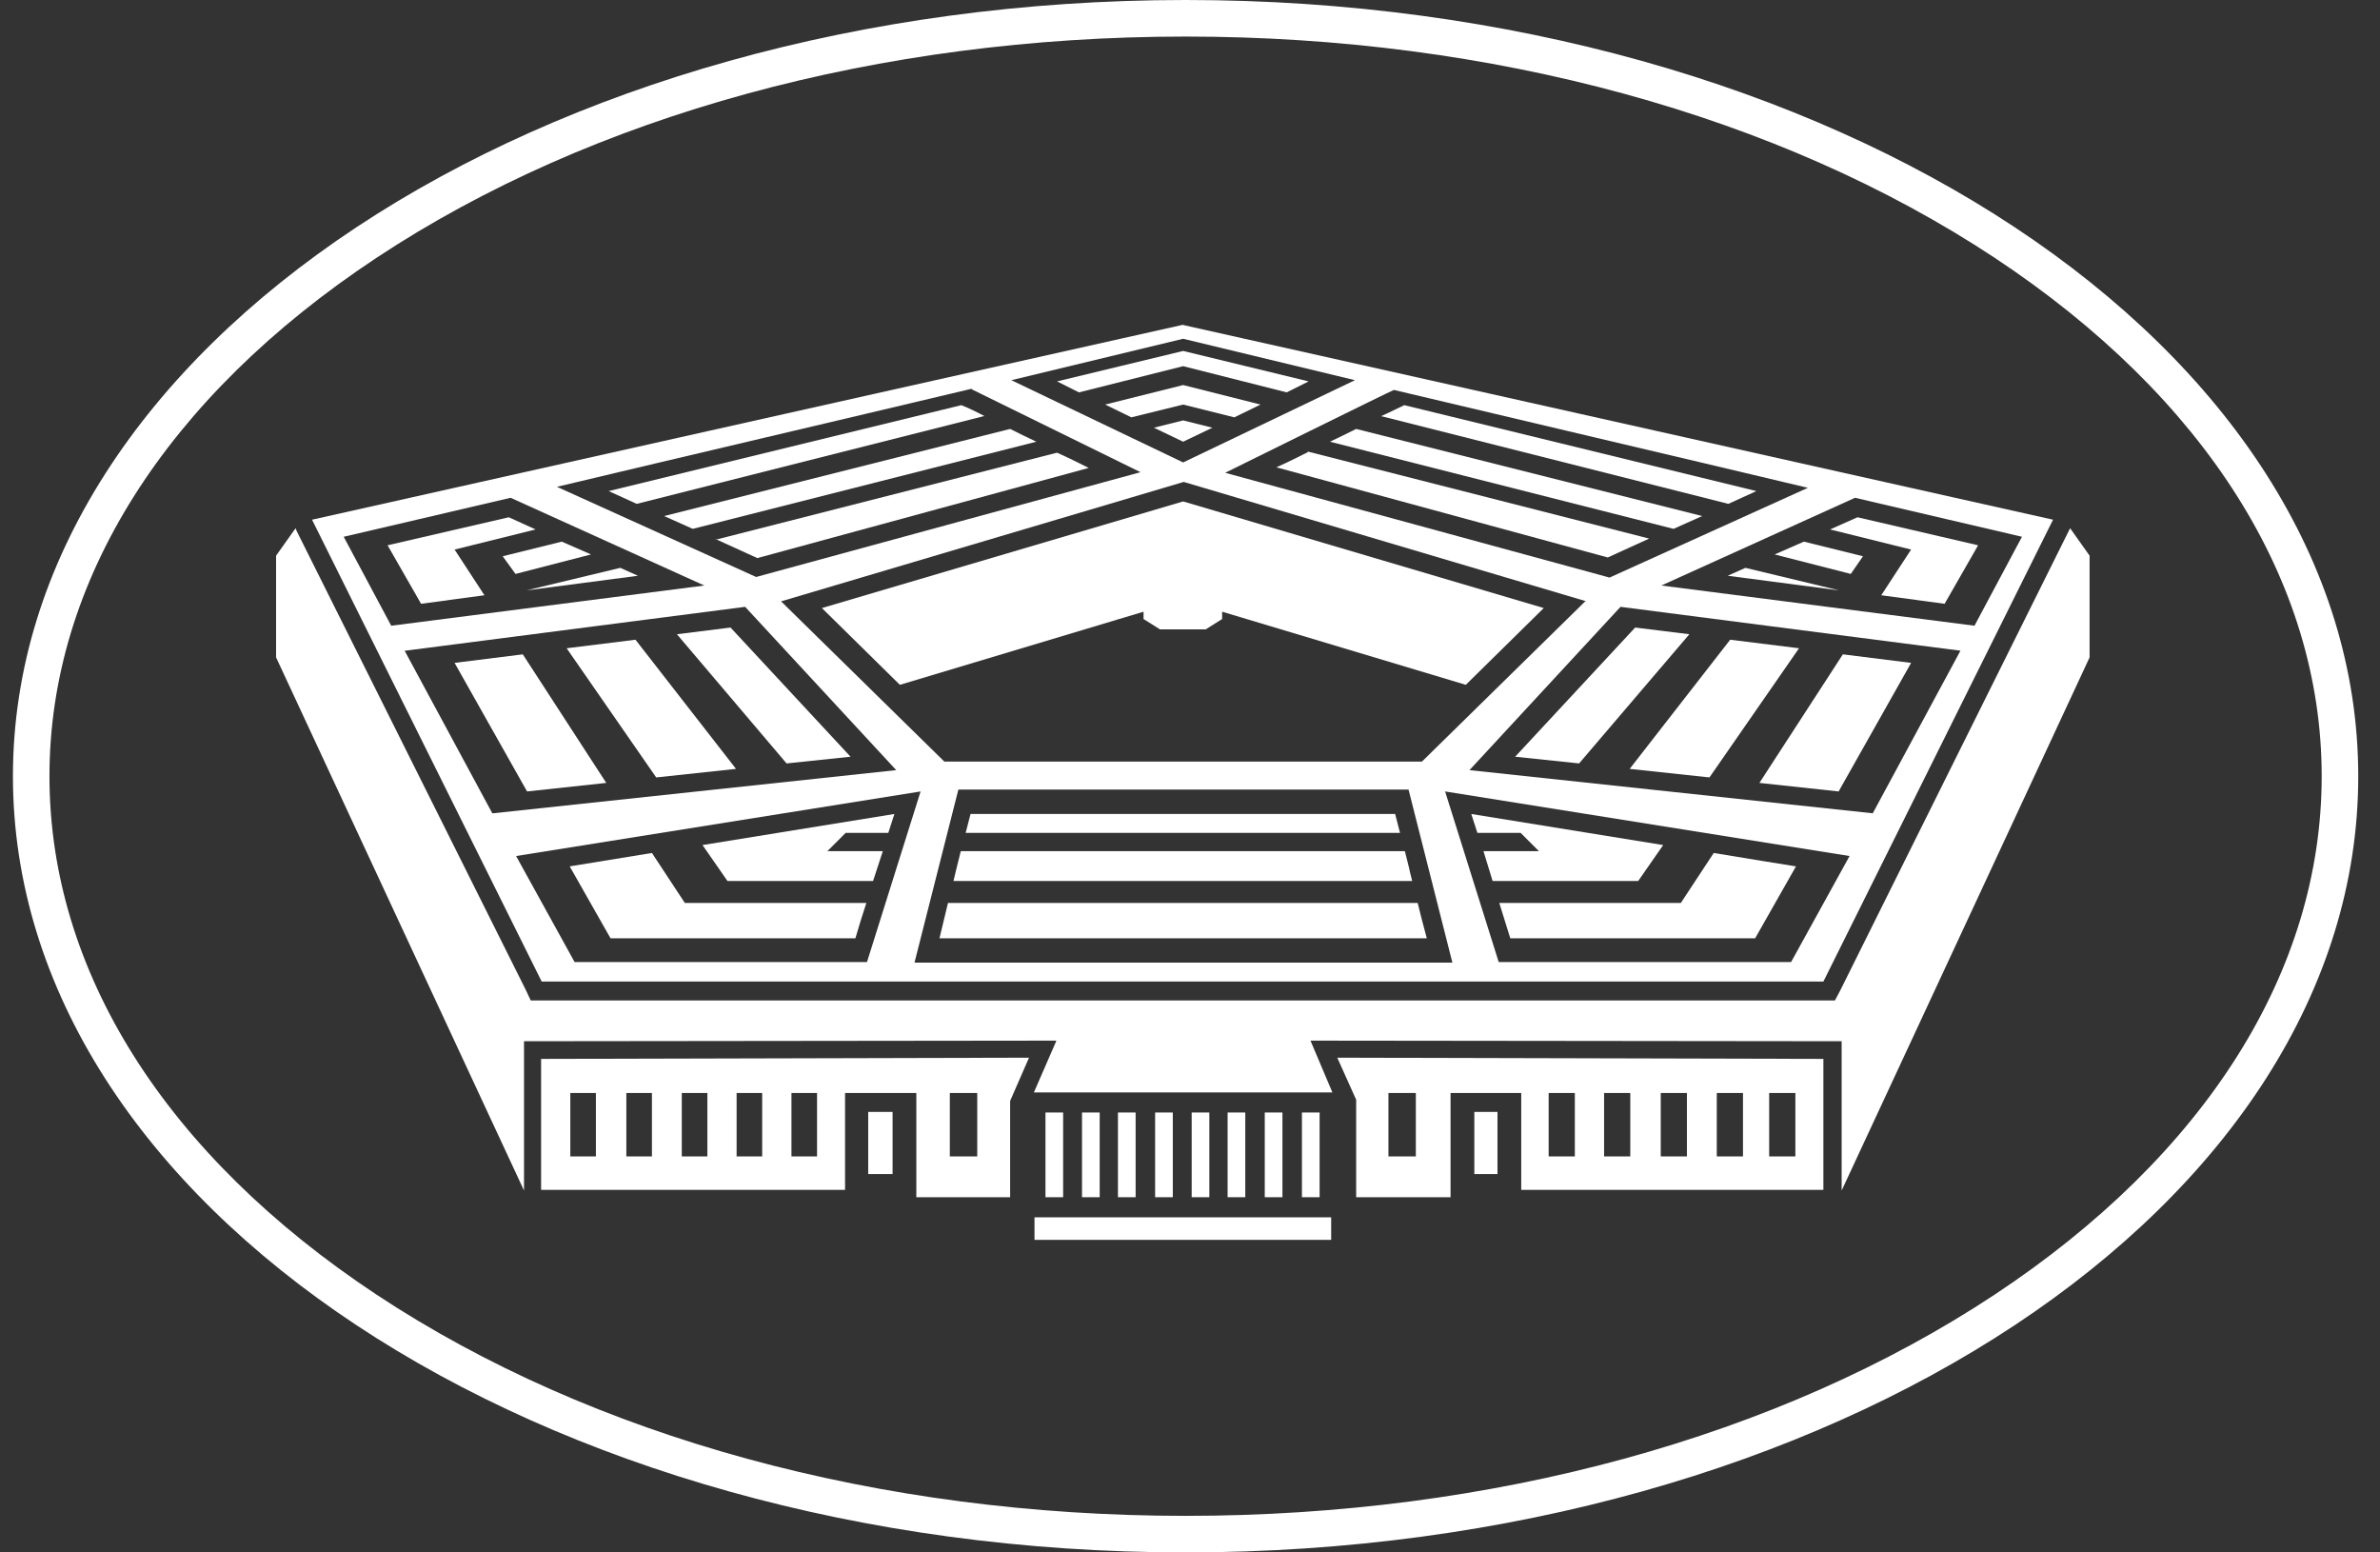
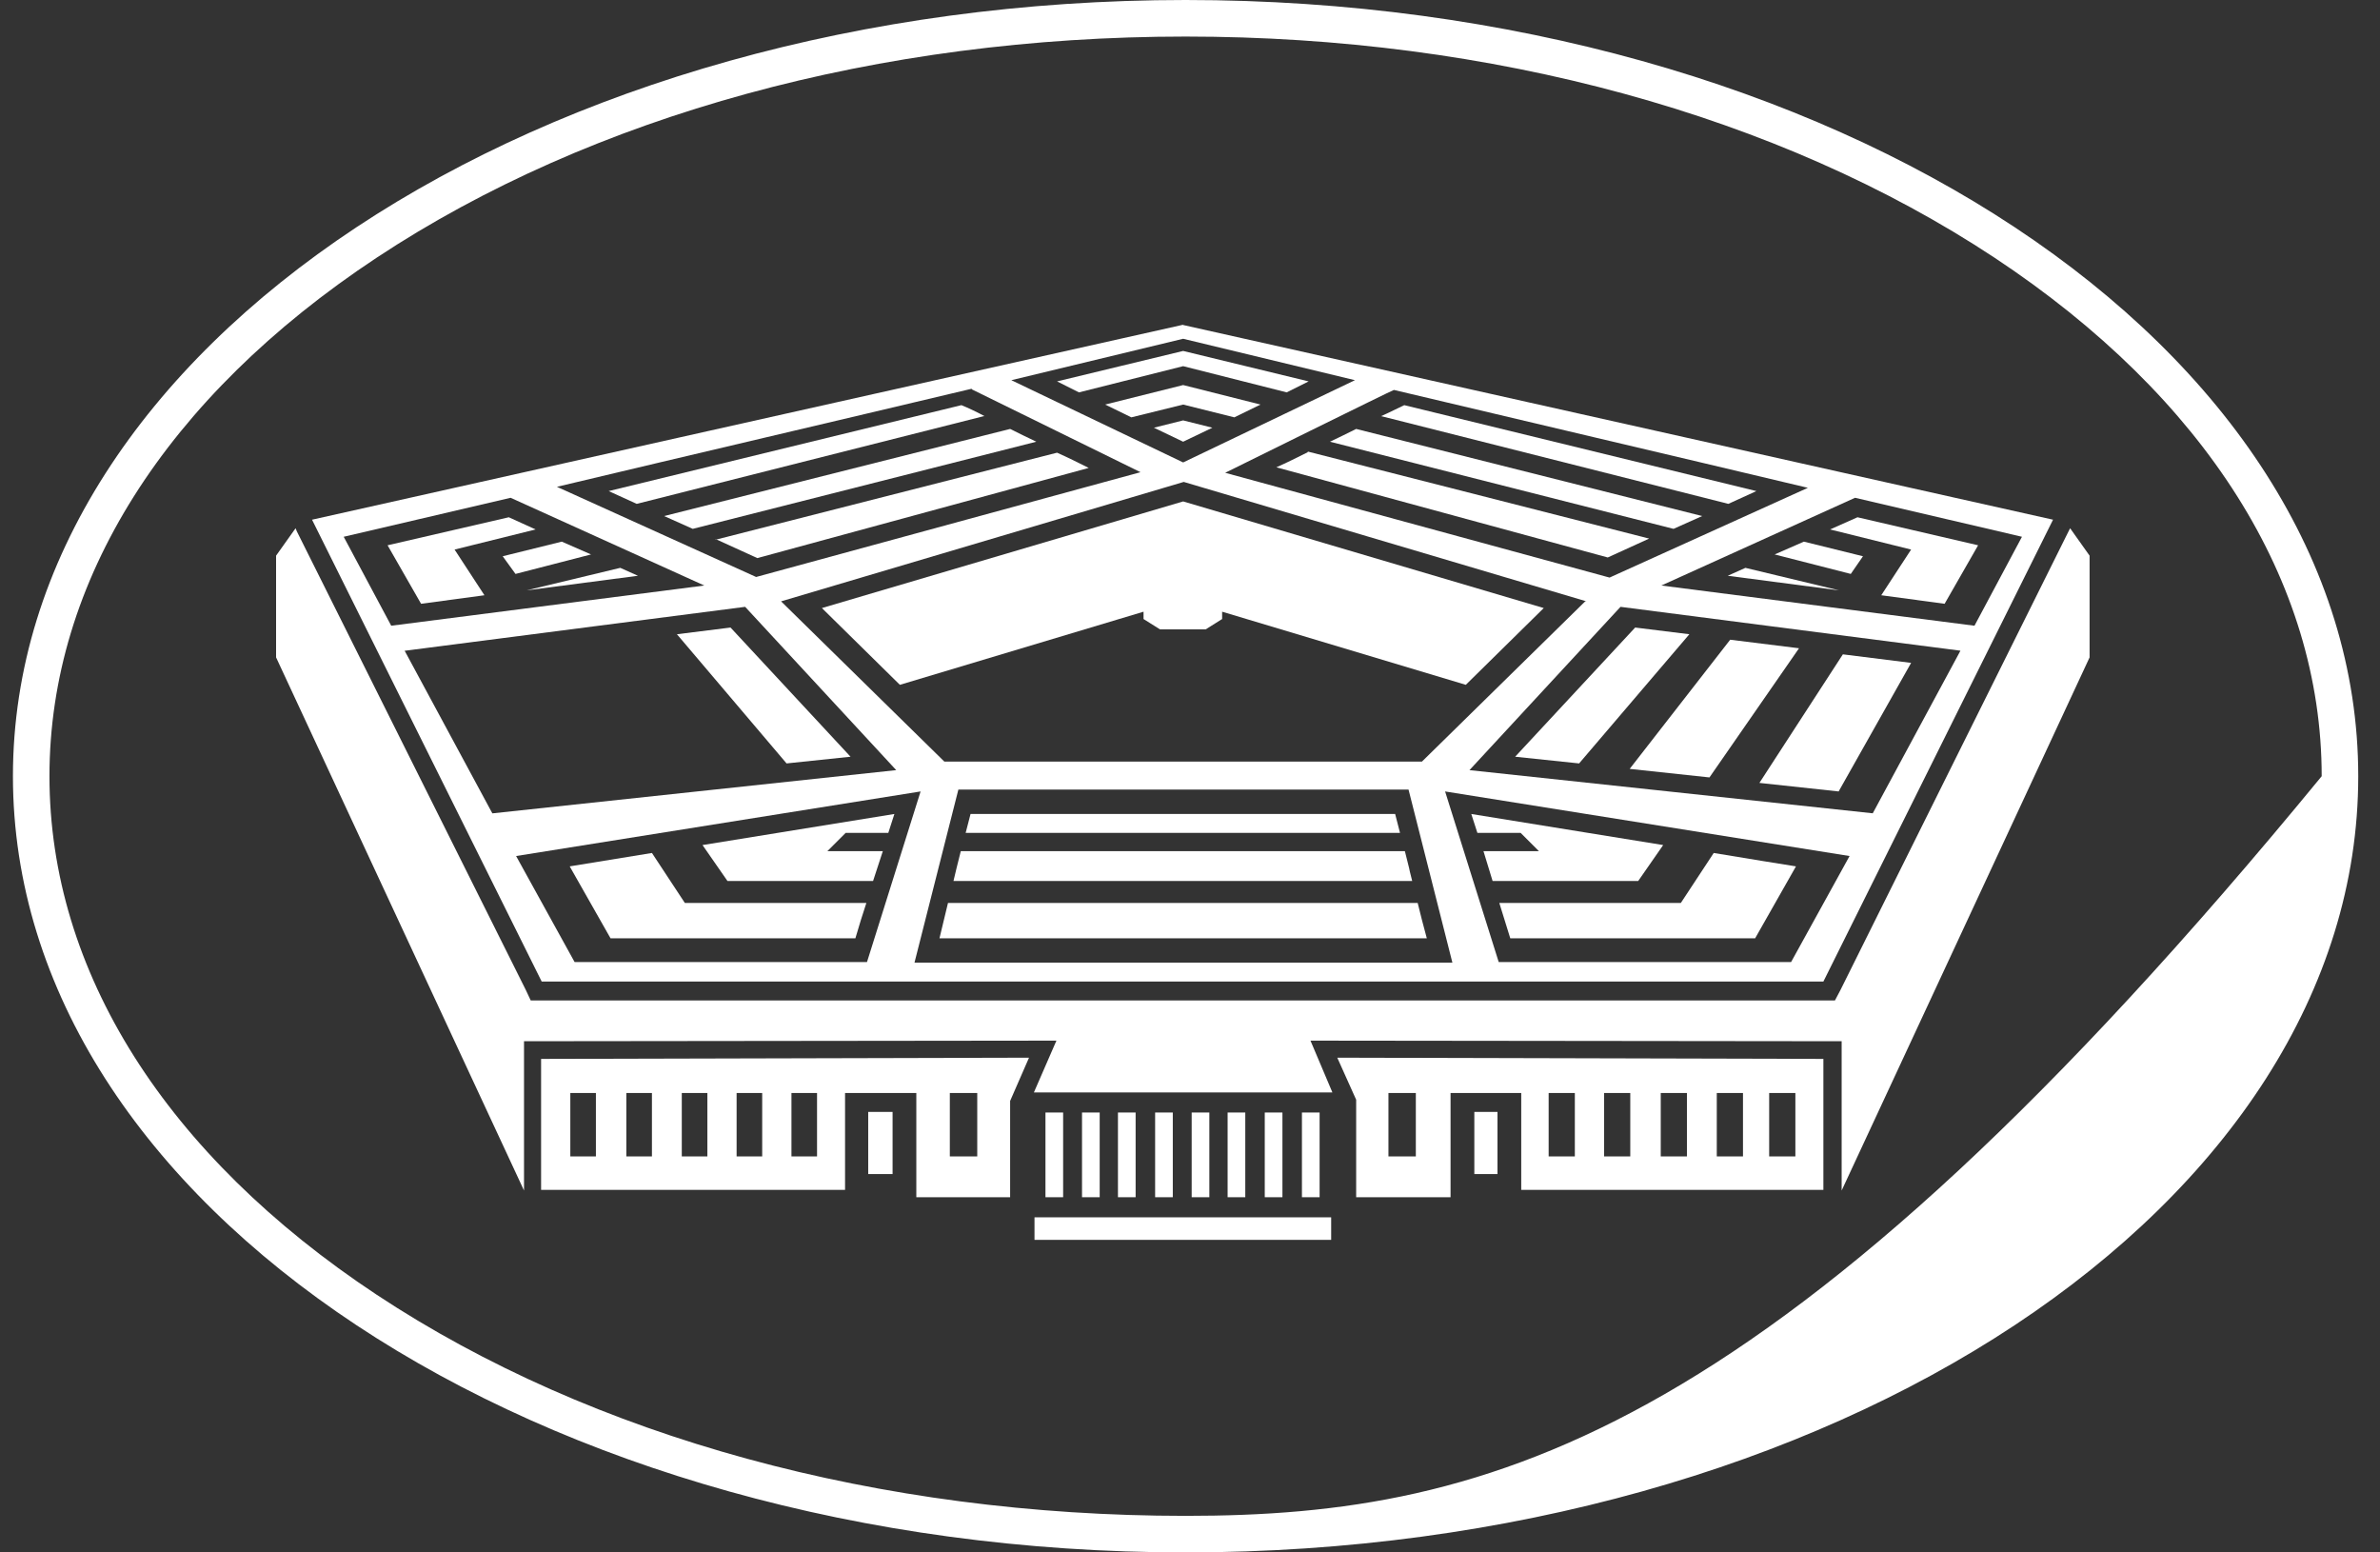
<svg xmlns="http://www.w3.org/2000/svg" width="92" height="60" viewBox="0 0 92 60" fill="none">
  <rect x="0" y="0" width="92" height="60" fill="#333333" stroke="none" />
  <path d="M51.693 40.879L52.423 42.504V46.272H56.072V42.245H58.804V45.989H70.484V40.926L51.716 40.879H51.693ZM54.73 44.694H53.671V42.245H54.73V44.694ZM60.876 44.694H59.864V42.245H60.876V44.694ZM63.019 44.694H62.007V42.245H63.019V44.694ZM65.209 44.694H64.197V42.245H65.209V44.694ZM67.376 44.694H66.363V42.245H67.376V44.694ZM69.401 44.694H68.388V42.245H69.401V44.694Z" fill="white" />
-   <path d="M45.829 1.413C57.65 1.413 68.765 4.451 77.101 9.961C85.248 15.353 89.746 22.465 89.746 30C89.746 37.535 85.248 44.647 77.101 50.039C68.765 55.55 57.674 58.587 45.829 58.587C33.985 58.587 22.893 55.55 14.558 50.039C6.41 44.647 1.912 37.535 1.912 30C1.912 22.465 6.41 15.353 14.558 9.961C22.893 4.451 33.985 1.413 45.829 1.413ZM45.829 0C20.798 0 0.5 13.422 0.5 30C0.5 46.578 20.798 60 45.829 60C70.861 60 91.159 46.578 91.159 30C91.159 13.422 70.861 0 45.829 0Z" fill="white" />
+   <path d="M45.829 1.413C57.65 1.413 68.765 4.451 77.101 9.961C85.248 15.353 89.746 22.465 89.746 30C68.765 55.55 57.674 58.587 45.829 58.587C33.985 58.587 22.893 55.55 14.558 50.039C6.41 44.647 1.912 37.535 1.912 30C1.912 22.465 6.41 15.353 14.558 9.961C22.893 4.451 33.985 1.413 45.829 1.413ZM45.829 0C20.798 0 0.5 13.422 0.5 30C0.5 46.578 20.798 60 45.829 60C70.861 60 91.159 46.578 91.159 30C91.159 13.422 70.861 0 45.829 0Z" fill="white" />
  <path d="M33.561 45.377H34.503V42.975H33.561V45.377Z" fill="white" />
  <path d="M20.916 40.926V45.989H32.666V42.245H35.421V46.272H39.047V42.551L39.777 40.879L20.939 40.926H20.916ZM23.035 44.694H22.046V42.245H23.035V44.694ZM25.201 44.694H24.212V42.245H25.201V44.694ZM27.344 44.694H26.355V42.245H27.344V44.694ZM29.463 44.694H28.474V42.245H29.463V44.694ZM31.583 44.694H30.594V42.245H31.583V44.694ZM37.776 44.694H36.716V42.245H37.776V44.694Z" fill="white" />
  <path d="M56.991 45.377H57.886V42.975H56.991V45.377Z" fill="white" />
  <path d="M45.735 12.551L12.062 20.086L20.939 37.936H70.484L79.361 20.086L45.688 12.551H45.735ZM69.919 18.838L62.218 22.323L47.36 18.273C47.36 18.273 53.883 15.047 53.883 15.071C59.228 16.342 64.573 17.59 69.919 18.862V18.838ZM61.277 23.242L54.966 29.435H36.504L30.193 23.242L45.758 18.626L61.324 23.242H61.277ZM45.735 13.093L52.376 14.694L45.735 17.873L39.094 14.694L45.735 13.093ZM37.564 15.047L44.087 18.25L29.228 22.3L21.528 18.815C26.873 17.543 32.218 16.295 37.564 15.024V15.047ZM13.286 20.746L19.738 19.239L27.226 22.63L15.123 24.184L13.286 20.746ZM15.664 25.149L28.804 23.454L34.644 29.765L19.032 31.436L15.641 25.149H15.664ZM22.211 37.182L19.95 33.085L35.586 30.589L33.514 37.182H22.211ZM35.35 37.206L37.046 30.518H54.448L56.143 37.206H35.35ZM69.236 37.182H57.933L55.861 30.589L71.496 33.085L69.236 37.182ZM72.415 31.436L56.803 29.765L62.642 23.454L75.782 25.149L72.391 31.436H72.415ZM64.22 22.63L71.708 19.239L78.16 20.746L76.324 24.184L64.22 22.63Z" fill="white" />
  <path d="M51.457 47.049H39.989V47.92H51.457V47.049Z" fill="white" />
  <path d="M44.652 46.272H45.335V42.998H44.652V46.272Z" fill="white" />
  <path d="M43.215 46.272H43.898V42.998H43.215V46.272Z" fill="white" />
  <path d="M41.826 46.272H42.509V42.998H41.826V46.272Z" fill="white" />
  <path d="M47.454 46.272H48.137V42.998H47.454V46.272Z" fill="white" />
  <path d="M46.065 46.272H46.748V42.998H46.065V46.272Z" fill="white" />
  <path d="M50.327 46.272H51.01V42.998H50.327V46.272Z" fill="white" />
  <path d="M48.89 46.272H49.573V42.998H48.89V46.272Z" fill="white" />
  <path d="M40.413 46.272H41.096V42.998H40.413V46.272Z" fill="white" />
  <path d="M80.021 20.416L79.856 20.746L71.143 38.265L70.931 38.666H20.515L20.327 38.265L11.473 20.534L11.426 20.416L10.672 21.476V25.408L20.256 46.013V40.243L40.837 40.22L39.966 42.221H51.504L50.657 40.22L71.19 40.243V46.013L80.774 25.408V21.476L80.021 20.416Z" fill="white" />
  <path d="M69.542 25.055L66.881 24.725L62.996 29.717L66.08 30.047L69.542 25.055Z" fill="white" />
  <path d="M73.875 25.62L71.237 25.29L68.011 30.259L71.073 30.589L73.875 25.62Z" fill="white" />
-   <path d="M20.374 30.589L23.435 30.259L20.209 25.29L17.572 25.62L20.374 30.589Z" fill="white" />
  <path d="M37.517 31.46L37.328 32.19H54.118L53.93 31.46H37.517Z" fill="white" />
  <path d="M45.735 13.564L40.861 14.741L41.708 15.165L45.735 14.152L49.738 15.165L50.586 14.741L45.735 13.564Z" fill="white" />
  <path d="M45.735 14.882L42.721 15.636L43.733 16.13L45.735 15.636L47.713 16.13L48.726 15.636L45.735 14.882Z" fill="white" />
  <path d="M45.735 16.248L44.605 16.531L45.735 17.072L46.865 16.531L45.735 16.248Z" fill="white" />
  <path d="M17.572 21.24L20.704 20.463L19.668 19.992L14.982 21.075L16.277 23.336L18.726 23.006L17.572 21.24Z" fill="white" />
  <path d="M75.17 23.336L76.465 21.075L71.802 19.992L70.743 20.463L73.875 21.24L72.721 23.006L75.17 23.336Z" fill="white" />
  <path d="M52.423 16.578C52.093 16.742 51.763 16.907 51.41 17.072L64.691 20.44L65.798 19.945L52.423 16.578Z" fill="white" />
  <path d="M50.562 17.473C50.138 17.684 49.715 17.896 49.338 18.061L62.148 21.546L63.749 20.816L50.539 17.449L50.562 17.473Z" fill="white" />
  <path d="M54.283 15.659C54.071 15.754 53.765 15.918 53.388 16.083L66.81 19.474L67.894 18.98L54.283 15.659Z" fill="white" />
  <path d="M38.058 16.083C37.705 15.895 37.399 15.754 37.164 15.659L23.529 18.98L24.613 19.474L38.035 16.083H38.058Z" fill="white" />
  <path d="M40.06 17.072C39.707 16.907 39.377 16.742 39.047 16.578L25.672 19.945L26.779 20.44L40.06 17.072Z" fill="white" />
  <path d="M27.674 20.84L29.275 21.57L42.085 18.085C41.708 17.896 41.284 17.684 40.861 17.496L27.65 20.863L27.674 20.84Z" fill="white" />
  <path d="M67.47 21.947L66.787 22.253L71.096 22.818L67.47 21.947Z" fill="white" />
  <path d="M68.6 21.429L71.543 22.182L72.014 21.499L69.73 20.934L68.6 21.429Z" fill="white" />
  <path d="M23.977 21.947L20.35 22.818L24.66 22.253L23.977 21.947Z" fill="white" />
  <path d="M22.846 21.429L19.927 22.182L19.432 21.499L21.716 20.934L22.846 21.429Z" fill="white" />
  <path d="M33.49 34.898H26.473L25.201 32.967L22.022 33.485L23.6 36.264H33.066L33.278 35.557L33.49 34.898Z" fill="white" />
  <path d="M67.846 36.264L69.424 33.485L68.106 33.273L66.245 32.967L64.974 34.898H57.956L58.38 36.264H67.846Z" fill="white" />
  <path d="M54.801 34.898H36.645L36.316 36.264H55.154L54.966 35.557L54.801 34.898Z" fill="white" />
  <path d="M34.338 32.19L34.573 31.46L27.156 32.661L28.121 34.05H33.749L34.126 32.896H31.983L32.69 32.19H34.338Z" fill="white" />
  <path d="M54.306 32.896H37.14L36.975 33.556L36.857 34.05H54.589L54.495 33.673L54.471 33.556L54.306 32.896Z" fill="white" />
  <path d="M64.291 32.661L56.873 31.46L57.109 32.19H58.781L59.487 32.896H57.344L57.697 34.05H63.325L64.291 32.661Z" fill="white" />
  <path d="M30.405 29.506L32.878 29.247L28.239 24.254L26.167 24.513L30.405 29.506Z" fill="white" />
-   <path d="M24.565 24.725L21.904 25.055L25.366 30.047L28.451 29.717L24.565 24.725Z" fill="white" />
  <path d="M58.569 29.247L61.041 29.506L65.303 24.513L63.208 24.254L58.569 29.247Z" fill="white" />
  <path d="M45.735 19.38L31.771 23.501L34.785 26.468L44.204 23.642V23.925L44.84 24.325H46.606L47.242 23.925V23.642L56.661 26.468L59.675 23.501L45.735 19.38Z" fill="white" />
</svg>